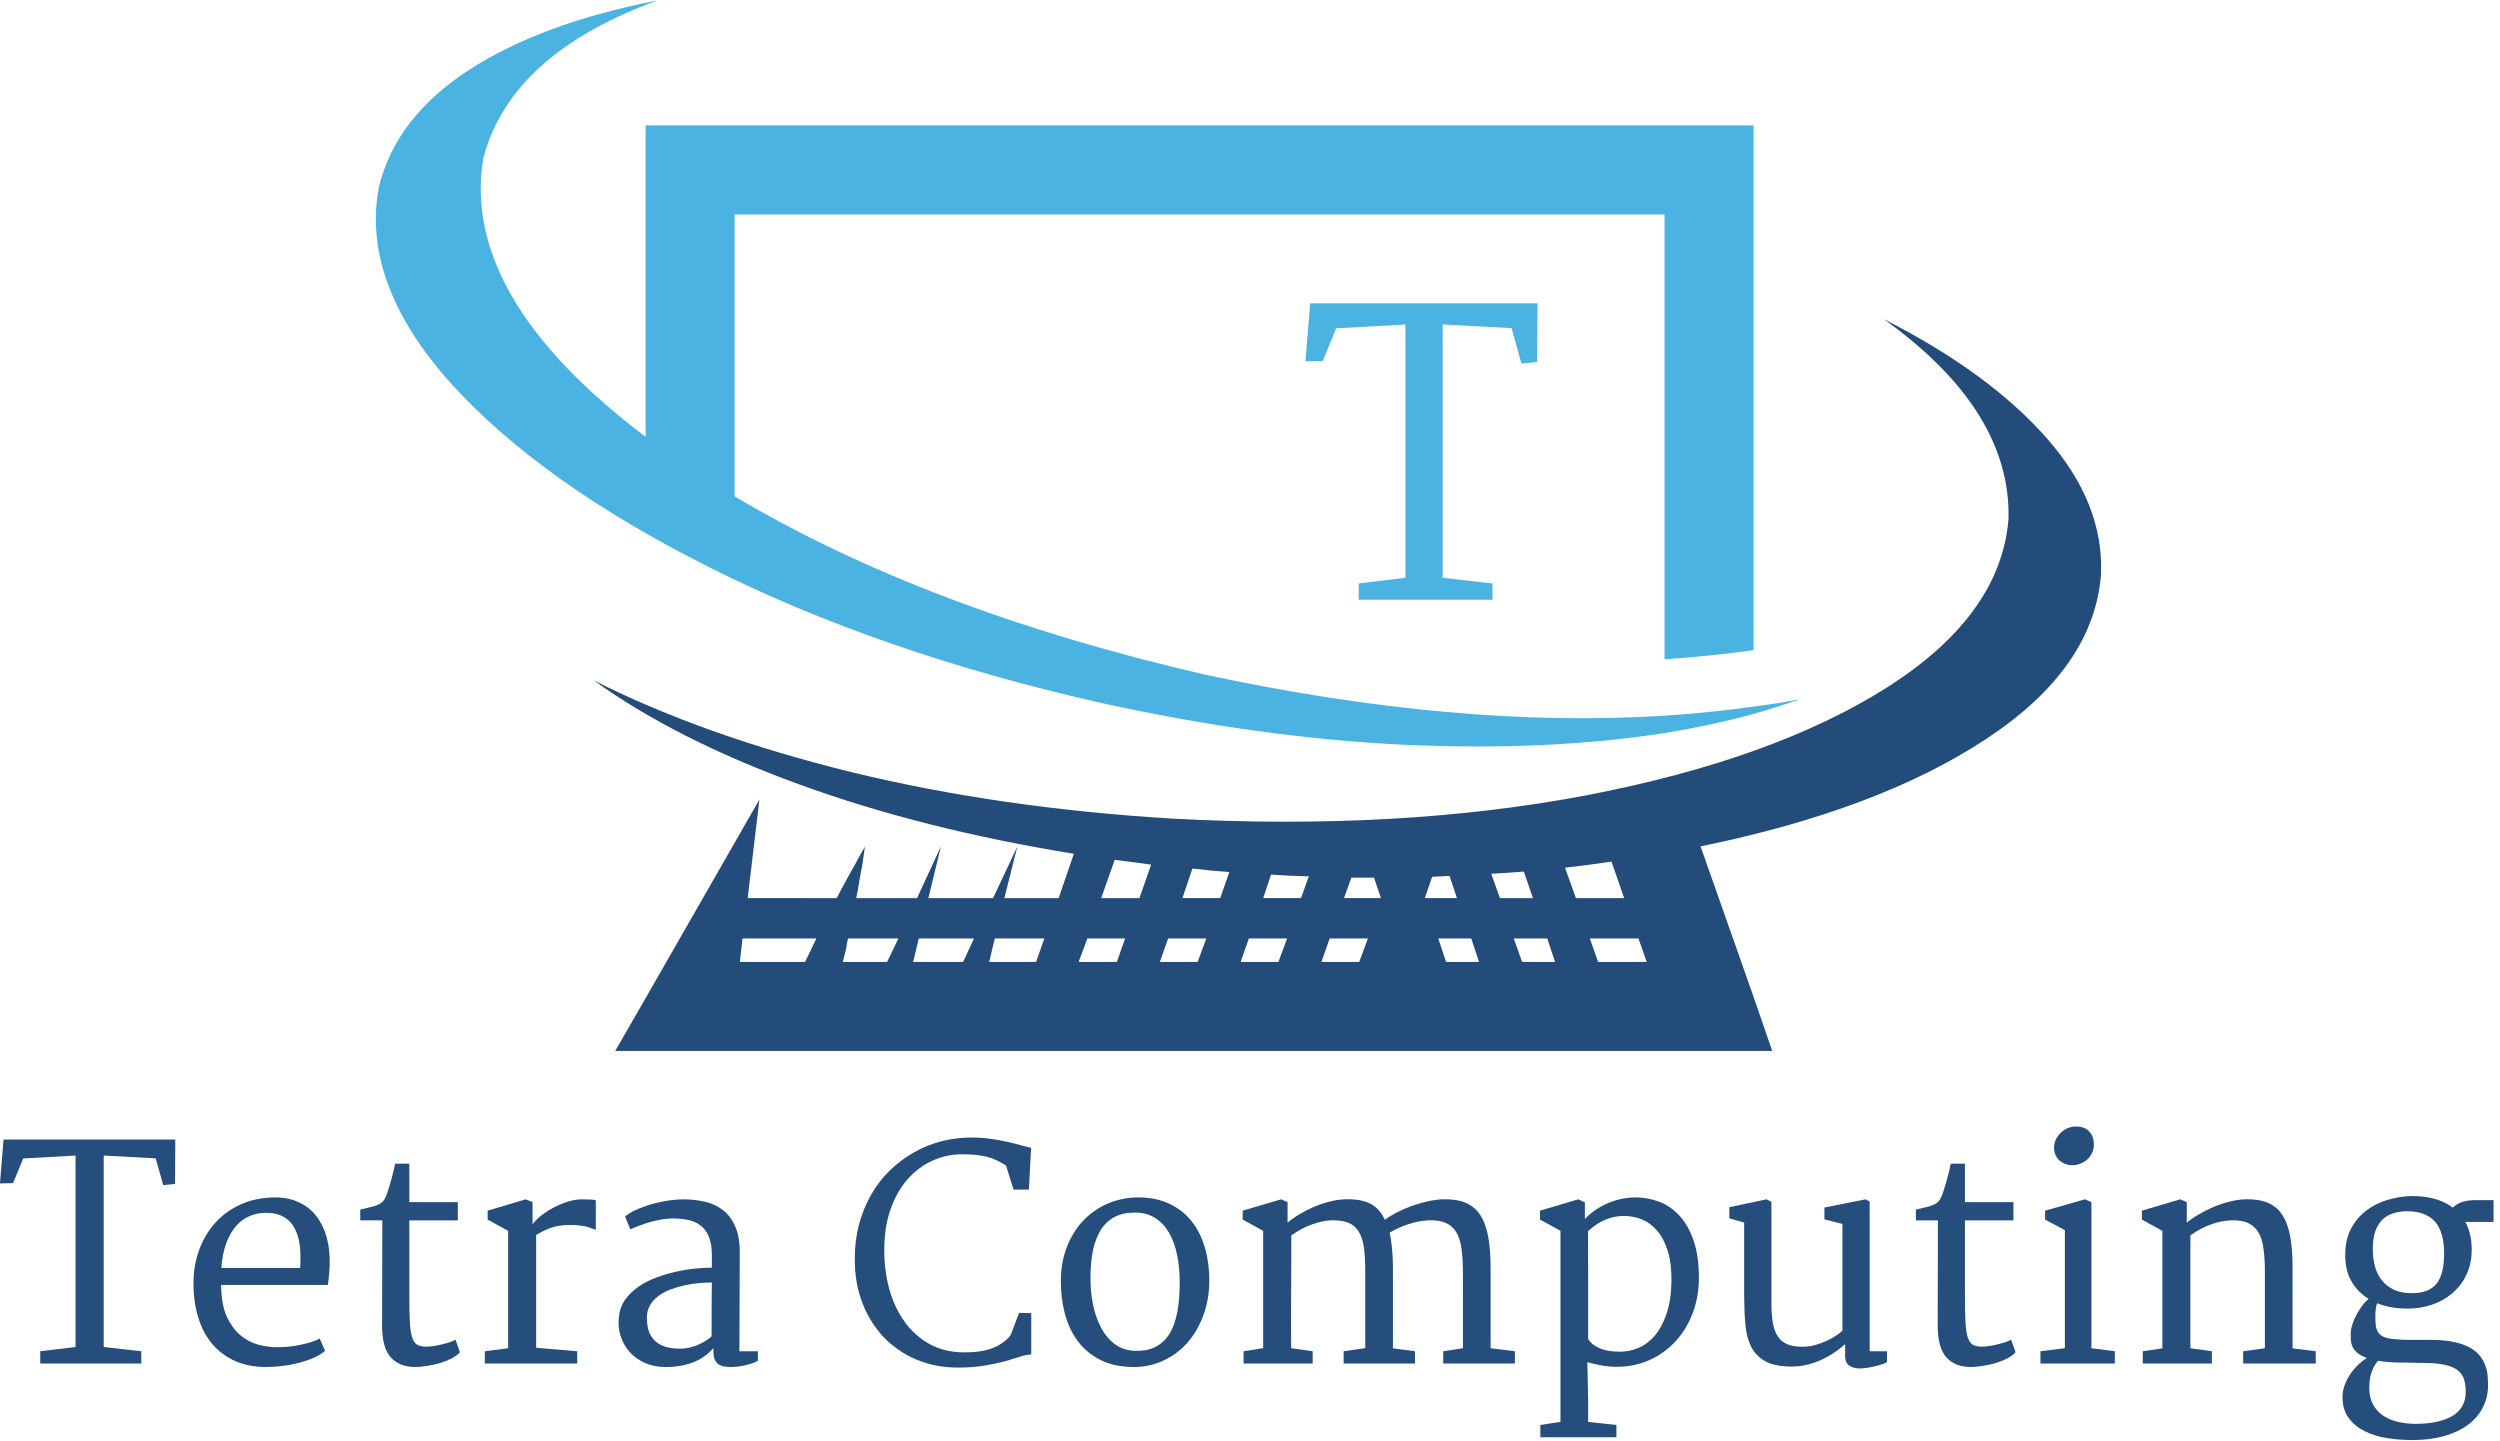
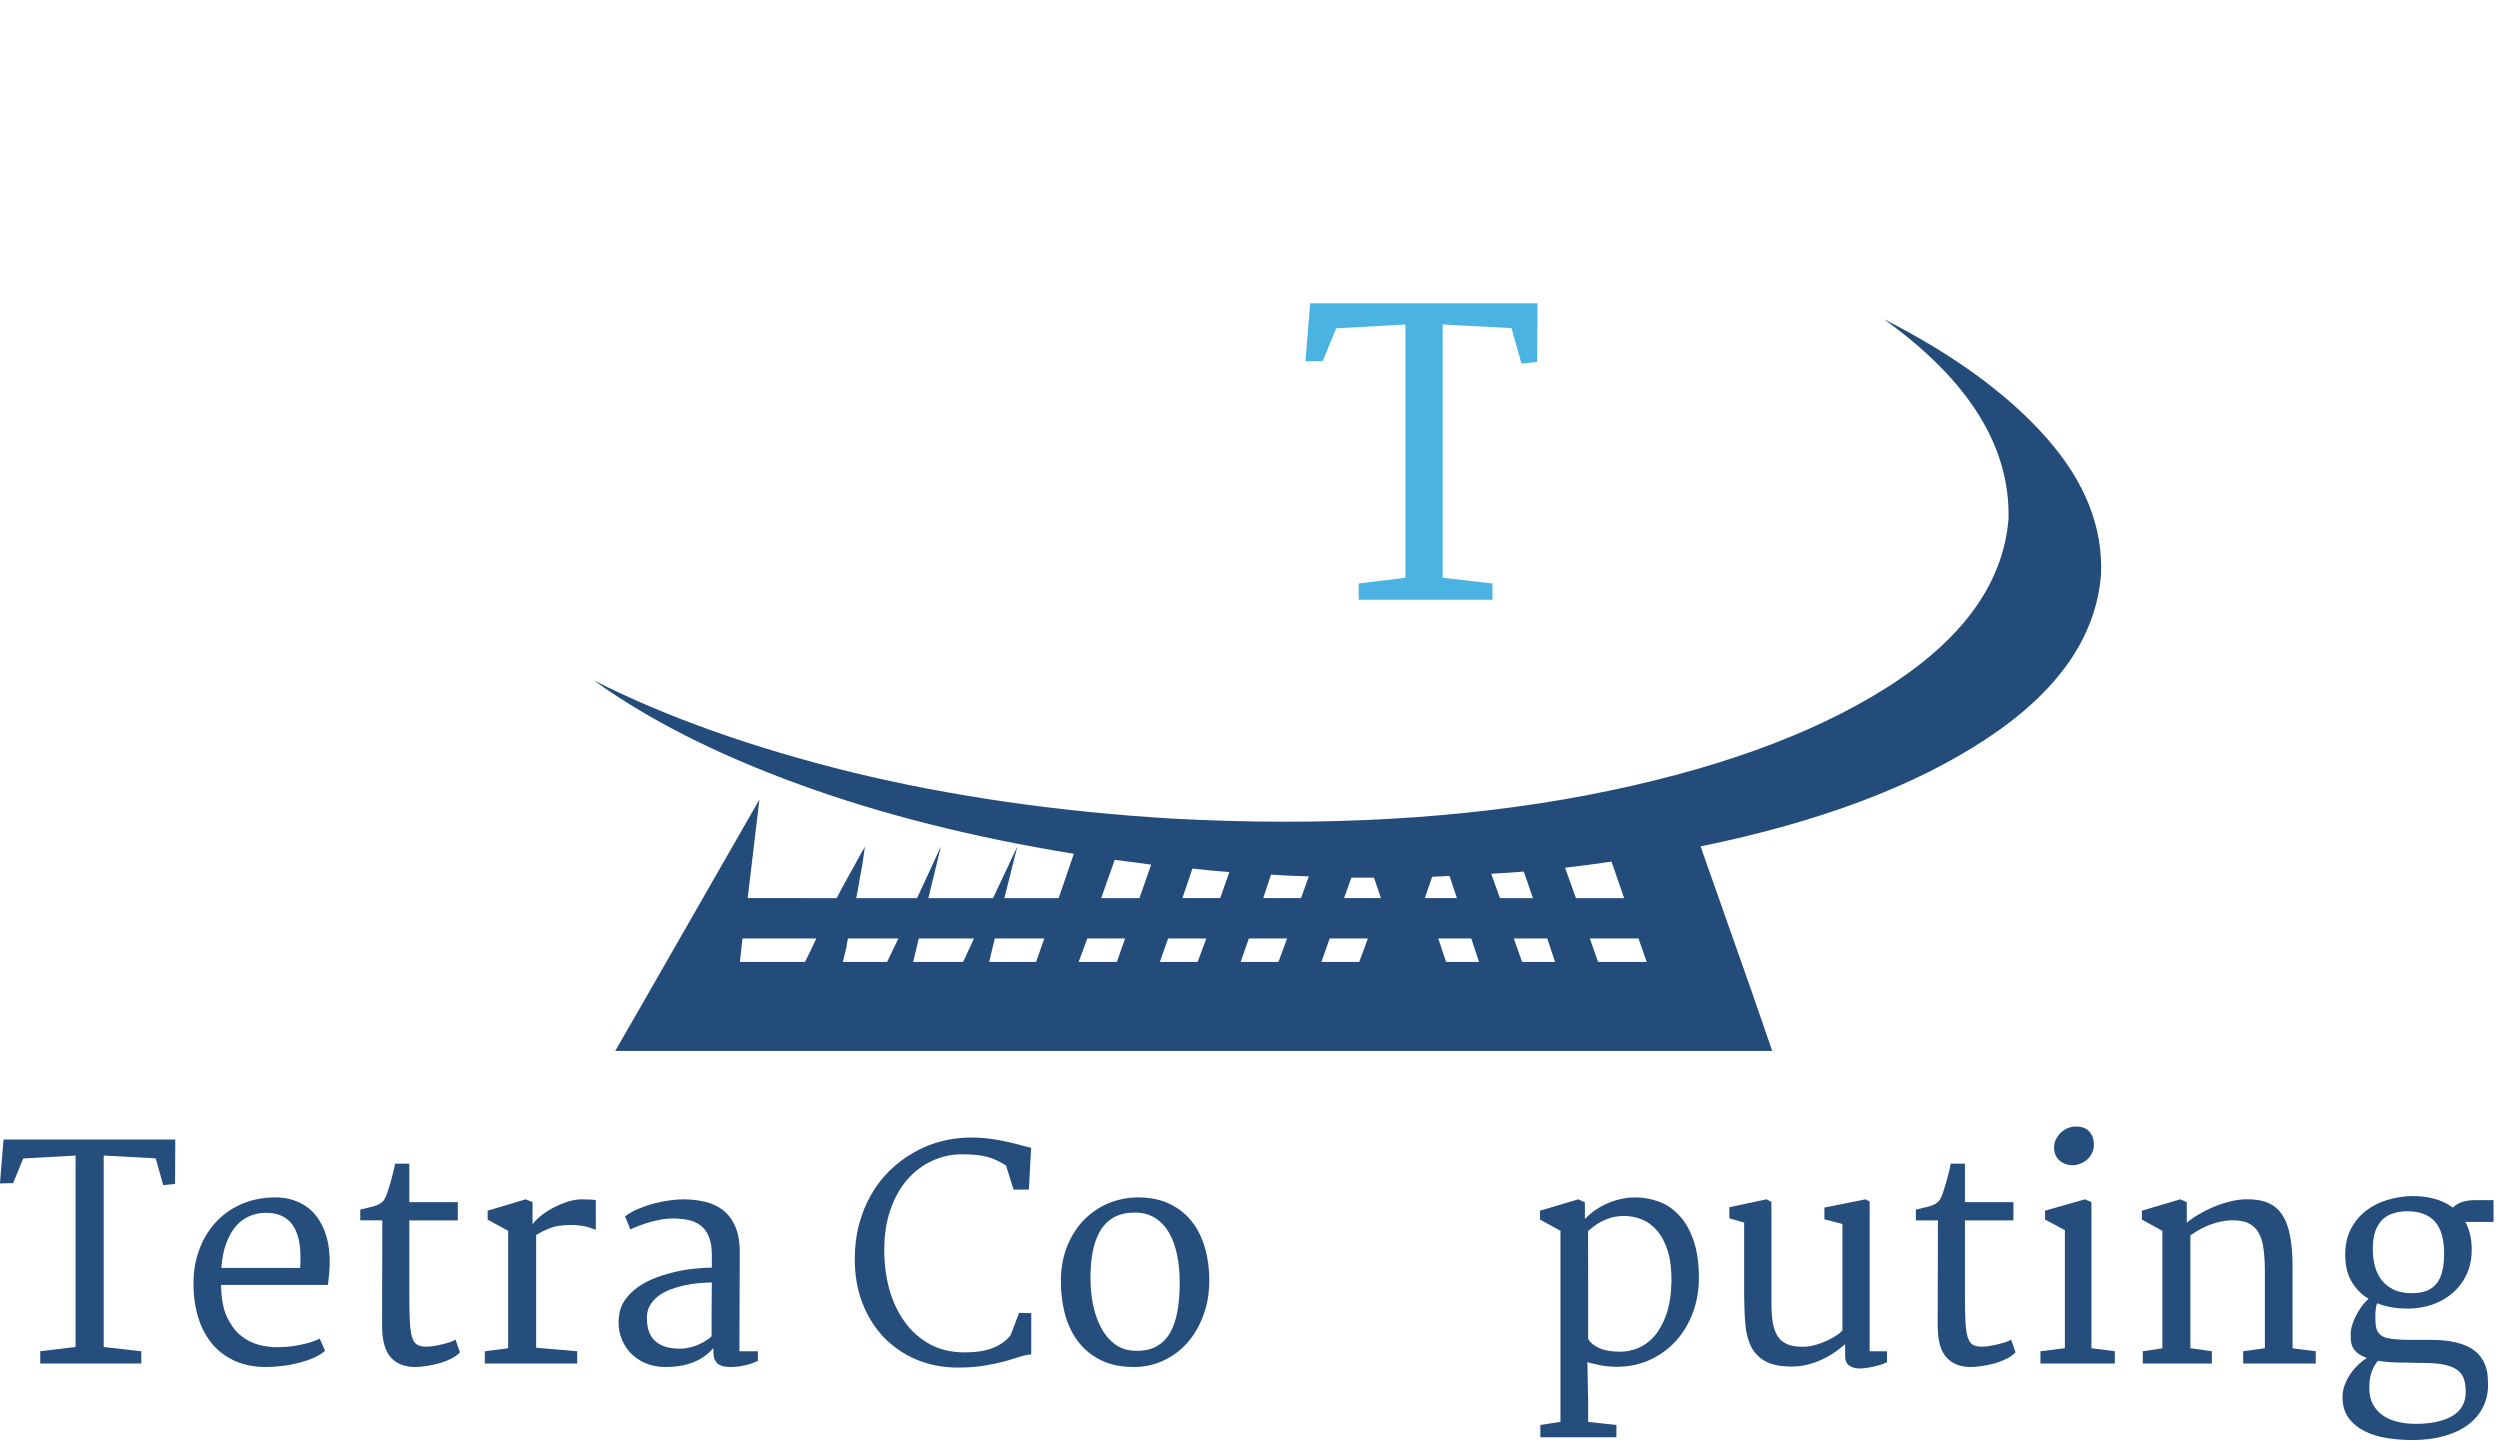
<svg xmlns="http://www.w3.org/2000/svg" viewBox="0 0 462.667 266.667" height="266.667" width="462.667" xml:space="preserve" id="svg2" version="1.1">
  <defs id="defs6" />
  <g transform="matrix(1.333,0,0,-1.333,0,266.667)" id="g10">
    <g transform="scale(0.1)" id="g12">
-       <path id="path14" style="fill:#4ab3e1;fill-opacity:1;fill-rule:evenodd;stroke:none" d="m 2434.57,1019.53 c -39.41,-5.58 -80.62,-9.84 -123.63,-12.65 -191.33,-12.079 -403.56,6.83 -636.76,56.71 -258.48,59.5 -476.52,142.07 -654.22,247.78 v 391.36 h 1290.98 v -617.46 c 43.01,2.82 84.22,7.07 123.63,12.66 v 728.44 H 896.328 v -432.35 c -171.207,129.46 -246.406,258.28 -225.469,386.49 25.313,96.87 106.129,170.04 242.379,219.49 -107.726,-20.9 -195.386,-53.28 -262.886,-97.07 -67.114,-43.83 -108.551,-97.66 -124.223,-161.6 -16.867,-88.05 15.859,-178.48 98.281,-271.33 83.211,-92.46 203.211,-178.09 359.969,-256.88 157.221,-79.17 338.901,-142.14 545.111,-188.71 146.72,-32.18 286.6,-51.48 419.65,-57.89 132.66,-6.051 253.28,-0.622 361.8,16.25 44.26,7.23 85.43,16.101 123.63,26.57 22.5,6.4 43.98,13.24 64.53,20.46 -20.55,-4.02 -42.03,-7.42 -64.53,-10.27" />
      <path id="path16" style="fill:#234c7a;fill-opacity:1;fill-rule:evenodd;stroke:none" d="m 2615.43,1557.42 c 117.77,-84.41 175.51,-176.87 173.09,-277.38 -7.27,-89.26 -63.56,-167.23 -168.83,-233.99 -104.53,-66.32 -243.21,-116.128 -416.06,-149.491 -172.89,-32.969 -364.8,-43.829 -575.86,-32.579 -160,9.692 -308.55,31.18 -445.62,64.5 -137.03,33.79 -256.252,76.17 -357.541,127.26 75.981,-54.65 170.86,-102.689 284.611,-144.099 113.36,-41.411 240.58,-73.59 381.68,-96.481 l -21.1,-61.531 h -75.39 l 18.09,71.801 -33.79,-71.801 h -89.8 l 17.46,71.801 -33.17,-71.801 h -84.41 c 2.03,9.652 3.63,18.711 4.84,27.109 2.78,13.711 4.61,24.383 5.43,31.992 1.17,8.008 1.8,12.27 1.8,12.7 0,-0.43 -1.99,-4.059 -6.06,-10.899 -3.59,-6.832 -8.82,-16.25 -15.66,-28.32 -5.62,-10.082 -11.44,-20.902 -17.5,-32.582 H 1038.05 L 1054.34,890.512 900.59,622.191 854.141,541.41 H 2460.47 l -28.32,82.031 -71.17,201.989 c 164.8,33.711 296.87,83.359 396.17,148.91 99.69,65.5 152.97,141.68 159.8,228.51 2.82,65.94 -22.34,129.06 -75.39,189.38 -53.47,60.66 -128.83,115.74 -226.13,165.19 M 1621.76,697.578 h 53.04 L 1662.73,665 h -52.46 l 11.49,32.578 M 1550.59,665 h -53.05 l 12.07,32.578 h 52.42 L 1550.59,665 m 356.99,116.988 9.65,-28.359 h -51.25 l 10.19,28.359 h 31.41 m 101.87,-28.359 h -31.36 l 10.27,29.57 c 8.05,0.391 16.05,0.821 24.1,1.18 l 10.27,-30.75 h -13.28 m -203.2,0 h -52.46 l 10.86,32.582 c 17.69,-1.211 35.15,-1.992 52.46,-2.422 l -10.86,-30.16 m -112.15,0 h -52.46 l 13.83,41.019 c 16.91,-2.027 33.98,-3.628 51.29,-4.847 l -12.66,-36.172 m 39.77,-56.051 h 53.08 L 1774.92,665 h -52.5 l 11.45,32.578 m 112.18,0 h 53.09 L 1887.07,665 h -52.5 l 11.48,32.578 m 150.75,0 h 45.82 L 2053.44,665 h -45.78 l -10.86,32.578 m 104.88,0 h 46.44 L 2158.98,665 h -45.78 l -11.52,32.578 m -19.26,56.051 -12.07,33.793 c 15.27,0.777 30.35,1.84 45.24,3.008 l 12.65,-36.801 h -45.82 m 90.43,42.191 c 21.72,2.461 43.2,5.231 64.49,8.481 l 17.54,-50.672 h -66.95 l -15.08,42.191 m -625.27,10.899 c 16.91,-2.028 33.75,-4.258 50.62,-6.637 l -16.25,-46.453 h -53.08 l 18.71,53.09 M 1449.92,697.578 1438.4,665 h -65.08 l 7.81,32.578 h 68.79 m -97.69,0 L 1337.15,665 h -69.38 l 7.85,32.578 h 76.61 M 1231.6,665 h -61.52 c 1.68,6.41 3.28,12.891 4.88,19.301 0.35,4.41 1.17,8.82 2.38,13.277 h 69.96 L 1231.6,665 m -200.78,32.578 h 102.54 c -5.24,-11.25 -10.47,-22.109 -15.7,-32.578 h -90.43 l 3.59,32.578 M 2218.71,665 l -11.48,32.578 h 67.54 L 2286.21,665 h -67.5" />
      <path id="path18" style="fill:#4ab3e1;fill-opacity:1;fill-rule:evenodd;stroke:none" d="m 1886.33,1167.89 v 22.54 l 64.92,7.93 V 1550 l -96.21,-5.31 -18.56,-45.31 -24.1,-0.51 6.64,80.54 h 315.59 l -0.55,-81.36 -21.72,-2.39 -13.79,49.3 -95.62,5.04 v -351.64 l 69.14,-7.93 v -22.54 z" />
      <path id="path20" style="fill:#254e7c;fill-opacity:1;fill-rule:nonzero;stroke:none" d="m 55.859,124.488 49.063,5.942 V 396.211 L 32.27,392.148 18.199,357.93 -0.078,357.461 4.922,418.398 H 243.359 l -0.308,-61.558 -16.41,-1.719 -10.469,37.18 -72.192,3.91 V 130.43 l 52.192,-5.942 V 107.461 H 55.859 Z m 212.77,94.223 c 0,17.07 2.699,32.809 8.133,47.187 5.386,14.454 12.968,26.954 22.648,37.5 9.692,10.622 21.289,18.942 34.852,25 13.629,6.012 28.668,9.262 45.148,9.692 11.641,0.308 22.231,-1.41 31.719,-5.16 9.461,-3.668 17.543,-9.059 24.223,-16.25 6.636,-7.192 11.918,-16.02 15.777,-26.41 3.832,-10.43 6.019,-22.258 6.57,-35.469 0.192,-8.43 0,-15.742 -0.629,-21.871 -0.55,-6.168 -1.172,-11.641 -1.871,-16.41 H 306.91 c 0,-0.739 0,-1.481 0,-2.18 0,-0.75 0.039,-1.531 0.16,-2.352 0.508,-16.168 3.2,-29.527 8.129,-40.148 5,-10.551 11.172,-18.91 18.59,-25.16 7.383,-6.168 15.551,-10.469 24.531,-12.969 8.95,-2.422 17.7,-3.59 26.25,-3.59 5.2,0 10.66,0.231 16.41,0.777 5.7,0.622 11.29,1.481 16.719,2.653 5.391,1.14 10.391,2.429 15,3.91 4.571,1.449 8.281,3.008 11.09,4.687 l 7.5,-17.027 c -3.988,-3.562 -9.059,-6.723 -15.309,-9.531 -6.179,-2.738 -12.929,-5.078 -20.32,-7.039 -7.301,-1.949 -14.961,-3.43 -22.961,-4.371 -7.929,-1.02 -15.711,-1.559 -23.289,-1.559 -16.172,0 -30.461,2.77 -42.961,8.277 -12.5,5.622 -23.051,13.442 -31.57,23.442 -8.551,10.07 -15.078,22.262 -19.527,36.558 -4.493,14.262 -6.723,30.192 -6.723,47.813 z m 148.133,21.41 c 0.386,6.867 0.508,13.75 0.308,20.617 -0.23,6.883 -1.05,13.364 -2.5,19.532 -1.48,6.25 -3.711,11.921 -6.718,17.031 -3.051,5.199 -7.032,9.379 -12.032,12.5 -3.55,2.269 -7.5,3.988 -11.871,5.16 -4.379,1.129 -9.379,1.719 -15,1.719 -7.5,0 -14.769,-1.41 -21.719,-4.219 -7,-2.813 -13.281,-7.301 -18.91,-13.441 -5.55,-6.168 -10.16,-14.059 -13.91,-23.75 -3.672,-9.68 -6.051,-21.399 -7.18,-35.149 z" />
      <path id="path22" style="fill:#254e7c;fill-opacity:1;fill-rule:nonzero;stroke:none" d="m 530.469,159.961 c 0,24.449 0.043,48.828 0.152,73.129 0.078,24.25 0.16,48.629 0.16,73.121 H 500.16 v 15 c 5.82,1.449 10.66,2.578 14.531,3.437 3.938,0.942 7.219,1.954 9.84,3.122 2.578,1.14 4.77,2.539 6.559,4.218 1.762,1.762 3.359,4.301 4.851,7.66 0.938,2.262 2.071,5.622 3.438,10 1.441,4.454 2.812,8.981 4.062,13.59 1.25,4.571 2.34,8.91 3.278,12.973 0.941,4.059 1.562,6.949 1.871,8.75 h 19.691 V 331.52 h 67.34 v -25.309 h -67.34 V 205.43 c 0,-15.551 0.199,-28.129 0.629,-37.809 0.391,-9.691 1.399,-17.312 2.969,-22.82 1.641,-5.422 3.98,-9.141 7.031,-11.09 3.121,-1.871 7.379,-2.813 12.809,-2.813 3.32,0 7.031,0.313 11.09,0.942 4.14,0.699 8.132,1.558 11.882,2.5 3.829,0.93 7.34,1.91 10.469,2.961 3.199,1.14 5.621,2.269 7.18,3.437 l 6.25,-17.648 c -3.039,-3.36 -7.11,-6.328 -12.18,-8.91 -5.121,-2.5 -10.629,-4.649 -16.57,-6.41 -5.93,-1.641 -11.871,-2.891 -17.809,-3.75 -5.941,-0.93 -11.172,-1.399 -15.621,-1.399 -14.609,0 -25.898,4.488 -33.91,13.43 -8.051,8.949 -12.031,23.597 -12.031,43.91 z" />
      <path id="path24" style="fill:#254e7c;fill-opacity:1;fill-rule:nonzero;stroke:none" d="m 673.121,124.488 32.348,4.223 V 291.68 l -28.438,15.621 v 12.347 l 52.809,15.782 9.539,-3.91 v -30.93 c 2.5,3.75 6.281,7.691 11.402,11.871 5.199,4.141 10.981,7.891 17.34,11.25 6.449,3.437 13.129,6.25 20,8.437 6.957,2.192 13.52,3.282 19.688,3.282 4.382,0 8.32,-0.121 11.882,-0.309 3.508,-0.121 6.008,-0.473 7.5,-1.101 v -40.93 c -2.113,0.699 -4.3,1.48 -6.57,2.34 -2.301,0.941 -4.84,1.718 -7.652,2.34 -2.739,0.628 -5.778,1.101 -9.219,1.41 -3.441,0.39 -7.461,0.621 -12.031,0.621 -10.739,0 -19.809,-1.36 -27.188,-4.063 -7.301,-2.726 -14.019,-6.008 -20.152,-9.84 V 129.34 l 57.031,-4.852 V 107.461 H 673.121 Z" />
      <path id="path26" style="fill:#254e7c;fill-opacity:1;fill-rule:nonzero;stroke:none" d="m 859.219,171.988 c 0.941,9.262 3.902,17.391 8.902,24.383 5.078,7.07 11.41,13.117 18.91,18.117 7.5,5.082 15.778,9.301 24.848,12.66 9.141,3.321 18.32,5.973 27.5,7.973 9.25,2.07 18.16,3.469 26.711,4.219 8.519,0.82 15.941,1.25 22.191,1.25 v 17.5 c 0,10.5 -1.402,19.058 -4.222,25.621 -2.731,6.641 -6.559,11.801 -11.559,15.469 -4.922,3.75 -10.699,6.289 -17.34,7.66 -6.68,1.32 -13.91,2.031 -21.719,2.031 -3.871,0 -8.211,-0.391 -12.972,-1.101 -4.809,-0.739 -9.809,-1.79 -15,-3.122 -5.117,-1.367 -10.27,-2.968 -15.469,-4.847 -5.23,-1.871 -10.16,-3.903 -14.84,-6.09 l -7.351,17.969 c 4.89,3.941 10.941,7.422 18.132,10.468 7.18,3.012 14.528,5.512 22.028,7.5 7.5,1.954 14.761,3.442 21.871,4.372 7.191,0.941 13.32,1.41 18.441,1.41 10.508,0 20.547,-1.09 30.16,-3.282 9.571,-2.187 17.969,-6.058 25.149,-11.558 7.19,-5.551 12.86,-13.051 17.03,-22.5 4.26,-9.379 6.41,-21.371 6.41,-35.942 l -0.47,-137.66 h 25.63 v -13.277 c -4.69,-2.5 -10.47,-4.531 -17.35,-6.09 -6.87,-1.641 -13.75,-2.5 -20.62,-2.5 -2.42,0 -5,0.231 -7.81,0.617 -2.82,0.313 -5.43,1.172 -7.82,2.5 -2.301,1.25 -4.211,3.282 -5.781,6.102 -1.559,2.808 -2.34,6.711 -2.34,11.711 v 5.469 c -3.047,-3.668 -6.68,-7.11 -10.938,-10.309 -4.179,-3.242 -8.98,-6.051 -14.371,-8.441 -5.43,-2.418 -11.57,-4.25 -18.441,-5.622 -6.797,-1.328 -14.379,-2.027 -22.809,-2.027 -10.43,0 -19.93,1.867 -28.441,5.617 -8.438,3.75 -15.547,8.793 -21.25,15.16 -5.629,6.332 -9.809,13.672 -12.5,22.032 -2.739,8.32 -3.559,17.191 -2.5,26.558 z m 38.902,-0.937 c 0,-7.813 1.02,-14.492 3.129,-20 2.191,-5.43 5.309,-9.84 9.371,-13.281 4.07,-3.43 8.988,-5.93 14.848,-7.5 5.82,-1.481 12.422,-2.18 19.84,-2.18 3.953,0 8.011,0.5 12.191,1.558 4.141,1.012 8.121,2.34 11.879,3.903 3.82,1.648 7.383,3.519 10.621,5.629 3.32,2.07 5.98,4.101 7.969,6.09 0,12.582 0,25.039 0,37.351 0.082,12.379 0.191,24.84 0.312,37.34 -5.551,0 -11.679,-0.313 -18.441,-0.941 -6.68,-0.54 -13.36,-1.559 -20,-3.122 -6.68,-1.488 -13.121,-3.398 -19.371,-5.777 -6.25,-2.422 -11.797,-5.43 -16.559,-9.07 -4.808,-3.672 -8.68,-7.961 -11.57,-12.961 -2.809,-4.93 -4.219,-10.59 -4.219,-17.039 z" />
      <path id="path28" style="fill:#254e7c;fill-opacity:1;fill-rule:nonzero;stroke:none" d="m 1186.72,252.461 c 0,17.187 1.95,33.277 5.94,48.277 4.06,15 9.68,28.75 16.87,41.25 7.19,12.582 15.78,23.75 25.78,33.442 10.08,9.769 21.1,18.05 32.97,24.84 11.95,6.878 24.69,12.07 38.13,15.628 13.51,3.512 27.42,5.313 41.71,5.313 9.58,0 18.48,-0.59 26.72,-1.723 8.32,-1.168 15.94,-2.5 22.82,-4.058 6.95,-1.559 13.28,-3.129 18.9,-4.692 5.63,-1.558 10.63,-2.808 15,-3.75 l -3.12,-58.117 h -21.25 l -10.47,33.43 c -4.3,2.82 -8.56,5.199 -12.81,7.187 -4.3,2.071 -8.87,3.75 -13.75,5 -4.81,1.25 -10.08,2.114 -15.78,2.66 -5.63,0.512 -11.96,0.782 -18.91,0.782 -14.3,0 -27.93,-2.969 -40.94,-8.91 -13.05,-5.86 -24.53,-14.45 -34.53,-25.782 -9.92,-11.25 -17.77,-25.148 -23.59,-41.718 -5.86,-16.559 -8.75,-35.469 -8.75,-56.719 0,-18.981 2.34,-37.031 7.03,-54.211 4.76,-17.11 11.87,-32.149 21.25,-45.16 9.37,-13.051 20.97,-23.399 34.84,-31.09 13.95,-7.621 30.04,-11.41 48.28,-11.41 16.14,0 29.38,2.07 39.69,6.25 10.31,4.14 18.44,10.039 24.37,17.66 l 11.72,30.93 c 3.01,0 5.82,-0.071 8.44,-0.149 2.58,-0.121 5.39,-0.16 8.44,-0.16 v -57.34 c -4.81,-0.32 -10.12,-1.41 -15.94,-3.281 -5.74,-1.879 -12.62,-3.988 -20.62,-6.25 -8.05,-2.192 -17.35,-4.141 -27.97,-5.942 -10.63,-1.878 -23.09,-2.808 -37.35,-2.808 -20.62,0 -39.68,3.672 -57.18,10.93 -17.5,7.39 -32.66,17.699 -45.47,30.941 -12.74,13.32 -22.66,29.219 -29.85,47.66 -7.11,18.43 -10.62,38.789 -10.62,61.09 z" />
      <path id="path30" style="fill:#254e7c;fill-opacity:1;fill-rule:nonzero;stroke:none" d="m 1472.85,224.02 c 0.31,17.82 3.44,33.75 9.38,47.82 5.93,14.14 13.75,26.09 23.43,35.781 9.77,9.758 21.02,17.258 33.75,22.5 12.82,5.188 26.14,7.848 40,7.969 16.96,0.07 31.72,-2.891 44.22,-8.91 12.58,-5.942 22.97,-14.18 31.1,-24.692 8.2,-10.429 14.29,-22.726 18.28,-36.867 4.06,-14.18 6.01,-29.34 5.94,-45.473 -0.12,-17.738 -2.97,-33.91 -8.6,-48.597 -5.55,-14.68 -12.97,-27.301 -22.34,-37.813 -9.38,-10.429 -20.43,-18.547 -33.13,-24.367 -12.61,-5.82 -26.09,-8.75 -40.47,-8.75 -18.43,0 -34.14,3.359 -47.03,10 -12.93,6.641 -23.51,15.617 -31.72,26.867 -8.12,11.25 -14.02,24.141 -17.65,38.75 -3.67,14.571 -5.39,29.852 -5.16,45.782 z m 103.44,-98.899 c 11.25,-0.32 20.78,1.598 28.59,5.777 7.82,4.141 14.14,10.231 19.07,18.282 4.88,8.121 8.43,18.121 10.62,30 2.19,11.949 3.28,25.699 3.28,41.25 0,13.441 -1.21,25.98 -3.59,37.66 -2.31,11.64 -5.94,21.789 -10.94,30.461 -5,8.75 -11.37,15.629 -19.06,20.629 -7.62,5 -16.68,7.582 -27.19,7.808 -11.37,0.203 -21.05,-1.718 -29.06,-5.777 -7.93,-4.063 -14.46,-10.082 -19.53,-17.973 -5,-7.929 -8.71,-17.578 -11.1,-28.898 -2.3,-11.25 -3.43,-24.141 -3.43,-38.602 0,-12.929 1.25,-25.429 3.75,-37.5 2.57,-11.988 6.4,-22.617 11.4,-31.867 5.08,-9.301 11.56,-16.801 19.38,-22.5 7.81,-5.633 17.07,-8.562 27.81,-8.75 z" />
-       <path id="path32" style="fill:#254e7c;fill-opacity:1;fill-rule:nonzero;stroke:none" d="m 1726.52,124.488 27.19,4.383 V 291.68 l -28.44,15.621 v 12.347 l 53.28,15.782 9.07,-3.91 v -28.59 c 4.37,3.832 9.68,7.66 15.93,11.41 6.25,3.82 12.9,7.262 20,10.308 7.19,3.122 14.54,5.622 22.04,7.5 7.5,1.954 14.61,3.051 21.4,3.282 14.46,0.511 26.13,-1.41 35,-5.782 8.83,-4.296 15.71,-11.839 20.63,-22.66 4.88,3.633 10.54,7.114 17.03,10.473 6.56,3.32 13.44,6.289 20.62,8.91 7.27,2.578 14.57,4.68 21.88,6.25 7.26,1.641 14.14,2.578 20.62,2.809 12.39,0.39 22.85,-1.09 31.41,-4.532 8.52,-3.437 15.39,-9.058 20.62,-16.878 5.2,-7.731 8.95,-17.731 11.25,-30 2.27,-12.301 3.44,-27.032 3.44,-44.219 v -111.09 l 33.75,-4.223 v -17.027 h -99.53 v 17.027 l 27.34,4.223 V 232.77 c 0,12.82 -0.62,23.91 -1.87,33.281 -1.17,9.461 -3.52,17.23 -7.03,23.289 -3.56,6.012 -8.52,10.461 -14.85,13.281 -6.25,2.809 -14.45,3.981 -24.53,3.59 -9.06,-0.43 -18.08,-2.152 -27.03,-5.16 -8.98,-2.93 -17.77,-6.871 -26.4,-11.871 1.44,-6.371 2.54,-13.668 3.28,-21.879 0.82,-8.242 1.25,-16.711 1.25,-25.461 V 128.551 l 30.62,-4.063 v -17.027 h -99.06 v 17.027 l 30,4.383 v 107.18 c 0,12.578 -0.63,23.437 -1.88,32.5 -1.25,9.148 -3.71,16.609 -7.34,22.347 -3.55,5.704 -8.51,9.762 -14.84,12.192 -6.37,2.5 -14.61,3.512 -24.69,3.121 -7.3,-0.43 -15.59,-2.262 -24.84,-5.473 -9.3,-3.238 -18.99,-8.359 -29.07,-15.308 v -36.559 c 0,-20.242 -0.11,-40.281 -0.31,-60.16 -0.12,-19.922 -0.08,-39.922 0.16,-60 l 29.84,-4.223 v -17.027 h -95.94 z" />
      <path id="path34" style="fill:#254e7c;fill-opacity:1;fill-rule:nonzero;stroke:none" d="M 2166.48,26.52 V 291.68 l -28.43,15.621 v 12.347 l 53.12,15.782 9.22,-4.219 V 308.09 c 2.81,3.199 6.49,6.558 11.09,10 4.57,3.512 9.85,6.75 15.79,9.68 6.01,3.011 12.69,5.468 20,7.351 7.38,1.949 15.23,2.969 23.59,2.969 11.13,0 21.95,-2 32.5,-5.942 10.62,-3.988 20,-10.386 28.12,-19.218 8.21,-8.75 14.77,-20.27 19.69,-34.532 5,-14.179 7.5,-31.488 7.5,-51.878 0,-17.11 -2.77,-33.122 -8.28,-48.122 -5.55,-15 -13.36,-28.128 -23.44,-39.378 -10.11,-11.168 -22.18,-19.961 -36.25,-26.399 -13.98,-6.449 -29.33,-9.691 -46.09,-9.691 -7.5,0 -14.61,0.621 -21.25,1.871 -6.68,1.25 -13.2,2.738 -19.53,4.539 l 1.09,-53.91 V 26.371 l 39.22,-4.223 V 5.121 H 2138.52 V 22.148 Z m 38.44,115.001 c 3.13,-5.309 8.36,-9.61 15.78,-12.809 7.39,-3.242 16.88,-4.84 28.44,-4.84 8.75,0 17.27,1.75 25.63,5.309 8.43,3.519 15.97,9.218 22.65,17.031 6.64,7.809 12.07,17.848 16.25,30.16 4.26,12.379 6.56,27.379 6.88,45 0.19,16.75 -1.53,30.93 -5.16,42.5 -3.67,11.559 -8.59,20.93 -14.84,28.117 -6.25,7.274 -13.36,12.5 -21.25,15.633 -7.93,3.117 -16.1,4.68 -24.53,4.68 -6.37,0 -12.15,-0.742 -17.35,-2.18 -5.12,-1.492 -9.76,-3.281 -13.9,-5.473 -4.07,-2.109 -7.74,-4.378 -10.94,-6.878 -3.13,-2.418 -5.74,-4.532 -7.81,-6.399 l 0.15,-77.82 z" />
      <path id="path36" style="fill:#254e7c;fill-opacity:1;fill-rule:nonzero;stroke:none" d="m 2421.52,303.09 -20.62,5.93 v 15.468 l 51.56,10.942 6.88,-3.59 V 194.02 c 0,-11.168 0.54,-20.7 1.71,-28.59 1.25,-7.93 3.48,-14.489 6.72,-19.692 3.21,-5.117 7.66,-8.898 13.28,-11.398 5.63,-2.43 12.82,-3.602 21.57,-3.602 6.01,0 11.91,0.821 17.65,2.5 5.82,1.641 11.25,3.641 16.25,5.942 5,2.379 9.38,4.84 13.13,7.34 3.75,2.582 6.48,4.851 8.28,6.718 v 147.973 l -25,6.41 v 16.399 l 57.19,11.41 5.62,-3.282 v -207.66 h 24.06 V 109.34 c -2.1,-1.18 -4.6,-2.192 -7.5,-3.129 -2.92,-1.012 -6.09,-1.91 -9.53,-2.66 -3.36,-0.821 -6.79,-1.481 -10.31,-2.031 -3.55,-0.622 -6.95,-0.93 -10.16,-0.93 -6.36,0 -11.4,1.398 -15.15,4.211 -3.67,2.699 -5.47,7.078 -5.47,13.129 v 16.41 c -11.56,-10.238 -23.75,-17.969 -36.56,-23.289 -12.74,-5.192 -25.16,-7.813 -37.35,-7.813 -15.74,0 -28.04,2.461 -36.87,7.352 -8.75,4.879 -15.31,11.601 -19.69,20.148 -4.3,8.641 -6.95,18.793 -7.97,30.473 -1.05,11.758 -1.64,24.609 -1.72,38.59 z" />
      <path id="path38" style="fill:#254e7c;fill-opacity:1;fill-rule:nonzero;stroke:none" d="m 2690.2,159.961 c 0,24.449 0.03,48.828 0.15,73.129 0.08,24.25 0.16,48.629 0.16,73.121 h -30.63 v 15 c 5.82,1.449 10.67,2.578 14.53,3.437 3.95,0.942 7.23,1.954 9.85,3.122 2.58,1.14 4.76,2.539 6.56,4.218 1.76,1.762 3.36,4.301 4.84,7.66 0.94,2.262 2.07,5.622 3.44,10 1.45,4.454 2.81,8.981 4.06,13.59 1.25,4.571 2.35,8.91 3.29,12.973 0.93,4.059 1.56,6.949 1.87,8.75 h 19.69 V 331.52 h 67.34 v -25.309 h -67.34 V 205.43 c 0,-15.551 0.19,-28.129 0.62,-37.809 0.39,-9.691 1.41,-17.312 2.97,-22.82 1.64,-5.422 3.99,-9.141 7.03,-11.09 3.13,-1.871 7.39,-2.813 12.82,-2.813 3.32,0 7.03,0.313 11.09,0.942 4.14,0.699 8.12,1.558 11.87,2.5 3.83,0.93 7.35,1.91 10.47,2.961 3.21,1.14 5.63,2.269 7.19,3.437 l 6.25,-17.648 c -3.05,-3.36 -7.11,-6.328 -12.19,-8.91 -5.11,-2.5 -10.62,-4.649 -16.56,-6.41 -5.94,-1.641 -11.87,-2.891 -17.81,-3.75 -5.94,-0.93 -11.17,-1.399 -15.63,-1.399 -14.61,0 -25.9,4.488 -33.9,13.43 -8.05,8.949 -12.03,23.597 -12.03,43.91 z" />
      <path id="path40" style="fill:#254e7c;fill-opacity:1;fill-rule:nonzero;stroke:none" d="m 2877.07,382.77 c -3.24,0 -6.41,0.55 -9.53,1.718 -3.05,1.133 -5.74,2.703 -8.13,4.692 -2.3,2.07 -4.18,4.609 -5.62,7.66 -1.37,3.121 -2.03,6.601 -2.03,10.461 0,4.148 0.86,8.008 2.65,11.57 1.88,3.629 4.22,6.75 7.04,9.367 2.81,2.582 5.97,4.614 9.53,6.102 3.51,1.441 7.07,2.18 10.62,2.18 8.83,0 15.31,-2.461 19.38,-7.34 4.06,-4.801 6.09,-10.59 6.09,-17.34 0,-4.5 -0.9,-8.559 -2.66,-12.192 -1.68,-3.558 -3.9,-6.558 -6.71,-9.058 -2.82,-2.43 -6.06,-4.34 -9.69,-5.789 -3.56,-1.36 -7.19,-2.031 -10.94,-2.031 z m -44.22,-258.282 33.91,4.223 v 163.91 l -27.5,14.68 v 12.347 l 55.31,15.782 9.06,-3.91 V 128.711 l 32.5,-4.223 v -17.027 h -103.28 z" />
      <path id="path42" style="fill:#254e7c;fill-opacity:1;fill-rule:nonzero;stroke:none" d="m 2974.92,124.488 27.19,4.063 V 291.68 l -28.44,15.621 v 12.347 l 53.28,15.782 9.07,-3.91 v -28.59 c 4.45,3.832 9.88,7.66 16.25,11.41 6.44,3.82 13.28,7.262 20.46,10.308 7.27,3.122 14.73,5.622 22.35,7.5 7.58,1.954 14.76,3.051 21.56,3.282 12.38,0.39 22.81,-1.09 31.25,-4.532 8.44,-3.359 15.2,-8.867 20.31,-16.558 5.2,-7.621 8.95,-17.461 11.25,-29.539 2.27,-11.992 3.44,-26.403 3.44,-43.281 V 128.551 l 32.19,-4.063 V 107.461 H 3114.3 v 17.027 l 30.15,4.223 v 105.937 c 0,12.071 -0.62,22.692 -1.87,31.872 -1.17,9.261 -3.52,16.878 -7.03,22.82 -3.56,6.012 -8.44,10.461 -14.69,13.281 -6.25,2.809 -14.49,3.981 -24.69,3.59 -8.24,-0.43 -16.99,-2.262 -26.25,-5.473 -9.18,-3.238 -18.83,-8.359 -28.9,-15.308 V 128.711 l 29.84,-4.223 v -17.027 h -95.94 z" />
      <path id="path44" style="fill:#254e7c;fill-opacity:1;fill-rule:nonzero;stroke:none" d="m 3252.23,60.738 c 0,6.172 1.09,12.031 3.28,17.66 2.19,5.621 4.92,10.781 8.28,15.473 3.32,4.68 6.95,8.859 10.94,12.5 3.94,3.629 7.69,6.598 11.25,8.899 -5.94,2.07 -10.47,4.531 -13.6,7.351 -3.04,2.809 -5.23,5.699 -6.56,8.75 -1.25,3.117 -1.95,6.289 -2.03,9.527 -0.12,3.204 -0.16,6.25 -0.16,9.063 0,2.379 0.51,5.508 1.57,9.379 1.01,3.82 2.57,7.961 4.68,12.34 2.07,4.449 4.69,8.941 7.82,13.441 3.12,4.57 6.71,8.629 10.78,12.18 -10,6.019 -17.93,14.07 -23.75,24.07 -5.86,10.078 -8.75,22.418 -8.75,37.027 0,13.75 2.57,25.661 7.81,35.782 5.31,10.199 12.26,18.629 20.94,25.308 8.63,6.641 18.43,11.641 29.37,15 10.94,3.321 21.95,5.16 33.13,5.473 11.32,0.199 21.95,-1.012 31.87,-3.59 10,-2.621 18.79,-6.801 26.41,-12.5 2.69,3.117 6.6,5.617 11.72,7.5 5.07,1.949 11.91,2.969 20.47,2.969 h 24.21 v -30.32 h -39.21 c 2.81,-5 5,-10.739 6.56,-17.18 1.56,-6.371 2.34,-13.399 2.34,-21.102 0,-13.117 -2.46,-24.797 -7.34,-35 -4.92,-10.226 -11.49,-18.828 -19.69,-25.777 -8.12,-6.992 -17.62,-12.301 -28.44,-15.941 -10.74,-3.551 -21.95,-5.309 -33.59,-5.309 -15.86,0 -29.96,2.5 -42.34,7.5 -0.75,-2.191 -1.33,-4.531 -1.72,-7.031 -0.32,-2.418 -0.55,-4.801 -0.63,-7.192 0,-2.297 0,-4.488 0,-6.558 0.08,-2.11 0.16,-3.828 0.16,-5.16 0,-7.18 1.87,-12.809 5.62,-16.872 3.83,-3.988 10.51,-6.328 20,-7.027 6.02,-0.633 13.21,-1.019 21.57,-1.101 8.43,0 18.47,0 30.15,0 12.38,0 22.97,-1.008 31.72,-2.969 8.83,-1.871 16.13,-4.449 21.88,-7.653 5.82,-3.238 10.39,-6.988 13.75,-11.25 3.43,-4.296 5.97,-8.707 7.65,-13.277 1.76,-4.691 2.85,-9.383 3.28,-14.07 0.39,-4.762 0.63,-9.289 0.63,-13.59 0,-11.441 -2.46,-21.871 -7.35,-31.25 -4.8,-9.371 -11.71,-17.383 -20.78,-24.062 -8.98,-6.637 -19.96,-11.797 -32.97,-15.469 -13.04,-3.629 -27.77,-5.469 -44.21,-5.469 -12.11,0 -23.91,0.938 -35.47,2.809 -11.49,1.879 -21.8,5.121 -30.94,9.691 -9.06,4.609 -16.41,10.738 -22.03,18.438 -5.55,7.621 -8.28,17.152 -8.28,28.59 z m 96.09,144.383 c 8.2,0 15.2,1.129 20.94,3.43 5.7,2.269 10.35,5.711 13.9,10.32 3.52,4.57 6.1,10.309 7.66,17.18 1.64,6.879 2.5,14.929 2.5,24.219 0,19.89 -4.3,34.609 -12.81,44.218 -8.56,9.571 -21.37,14.383 -38.44,14.383 -6.68,0 -12.93,-0.902 -18.75,-2.66 -5.86,-1.68 -10.94,-4.531 -15.31,-8.59 -4.3,-4.07 -7.66,-9.5 -10.16,-16.25 -2.42,-6.801 -3.59,-15.242 -3.59,-25.32 0,-8.352 0.97,-16.211 2.97,-23.59 1.95,-7.422 5.15,-13.871 9.53,-19.371 4.37,-5.551 9.92,-9.93 16.72,-13.129 6.87,-3.242 15.15,-4.84 24.84,-4.84 z M 3289.41,73.551 c 0,-9.062 1.72,-16.711 5.16,-22.961 3.52,-6.328 8.2,-11.488 14.06,-15.469 5.82,-3.949 12.58,-6.801 20.32,-8.602 7.81,-1.871 16.01,-2.809 24.68,-2.809 10.82,0 20.51,0.938 29.07,2.809 8.63,1.801 15.97,4.5 22.03,8.129 6.01,3.551 10.62,8.121 13.75,13.75 3.2,5.551 4.84,11.992 4.84,19.371 0,6.492 -0.74,12.191 -2.19,17.191 -1.48,5 -4.33,9.301 -8.59,12.809 -4.3,3.442 -10.27,6.059 -17.97,7.821 -7.62,1.789 -17.62,2.648 -30,2.648 l -25.31,0.473 c -7.93,0 -15,0.199 -21.25,0.629 -6.17,0.5 -11.68,1.129 -16.56,1.871 -1.57,-1.871 -3.09,-3.941 -4.54,-6.25 -1.36,-2.262 -2.61,-4.922 -3.75,-7.973 -1.17,-3.008 -2.11,-6.399 -2.81,-10.149 -0.62,-3.828 -0.94,-8.289 -0.94,-13.289 z" />
    </g>
  </g>
</svg>